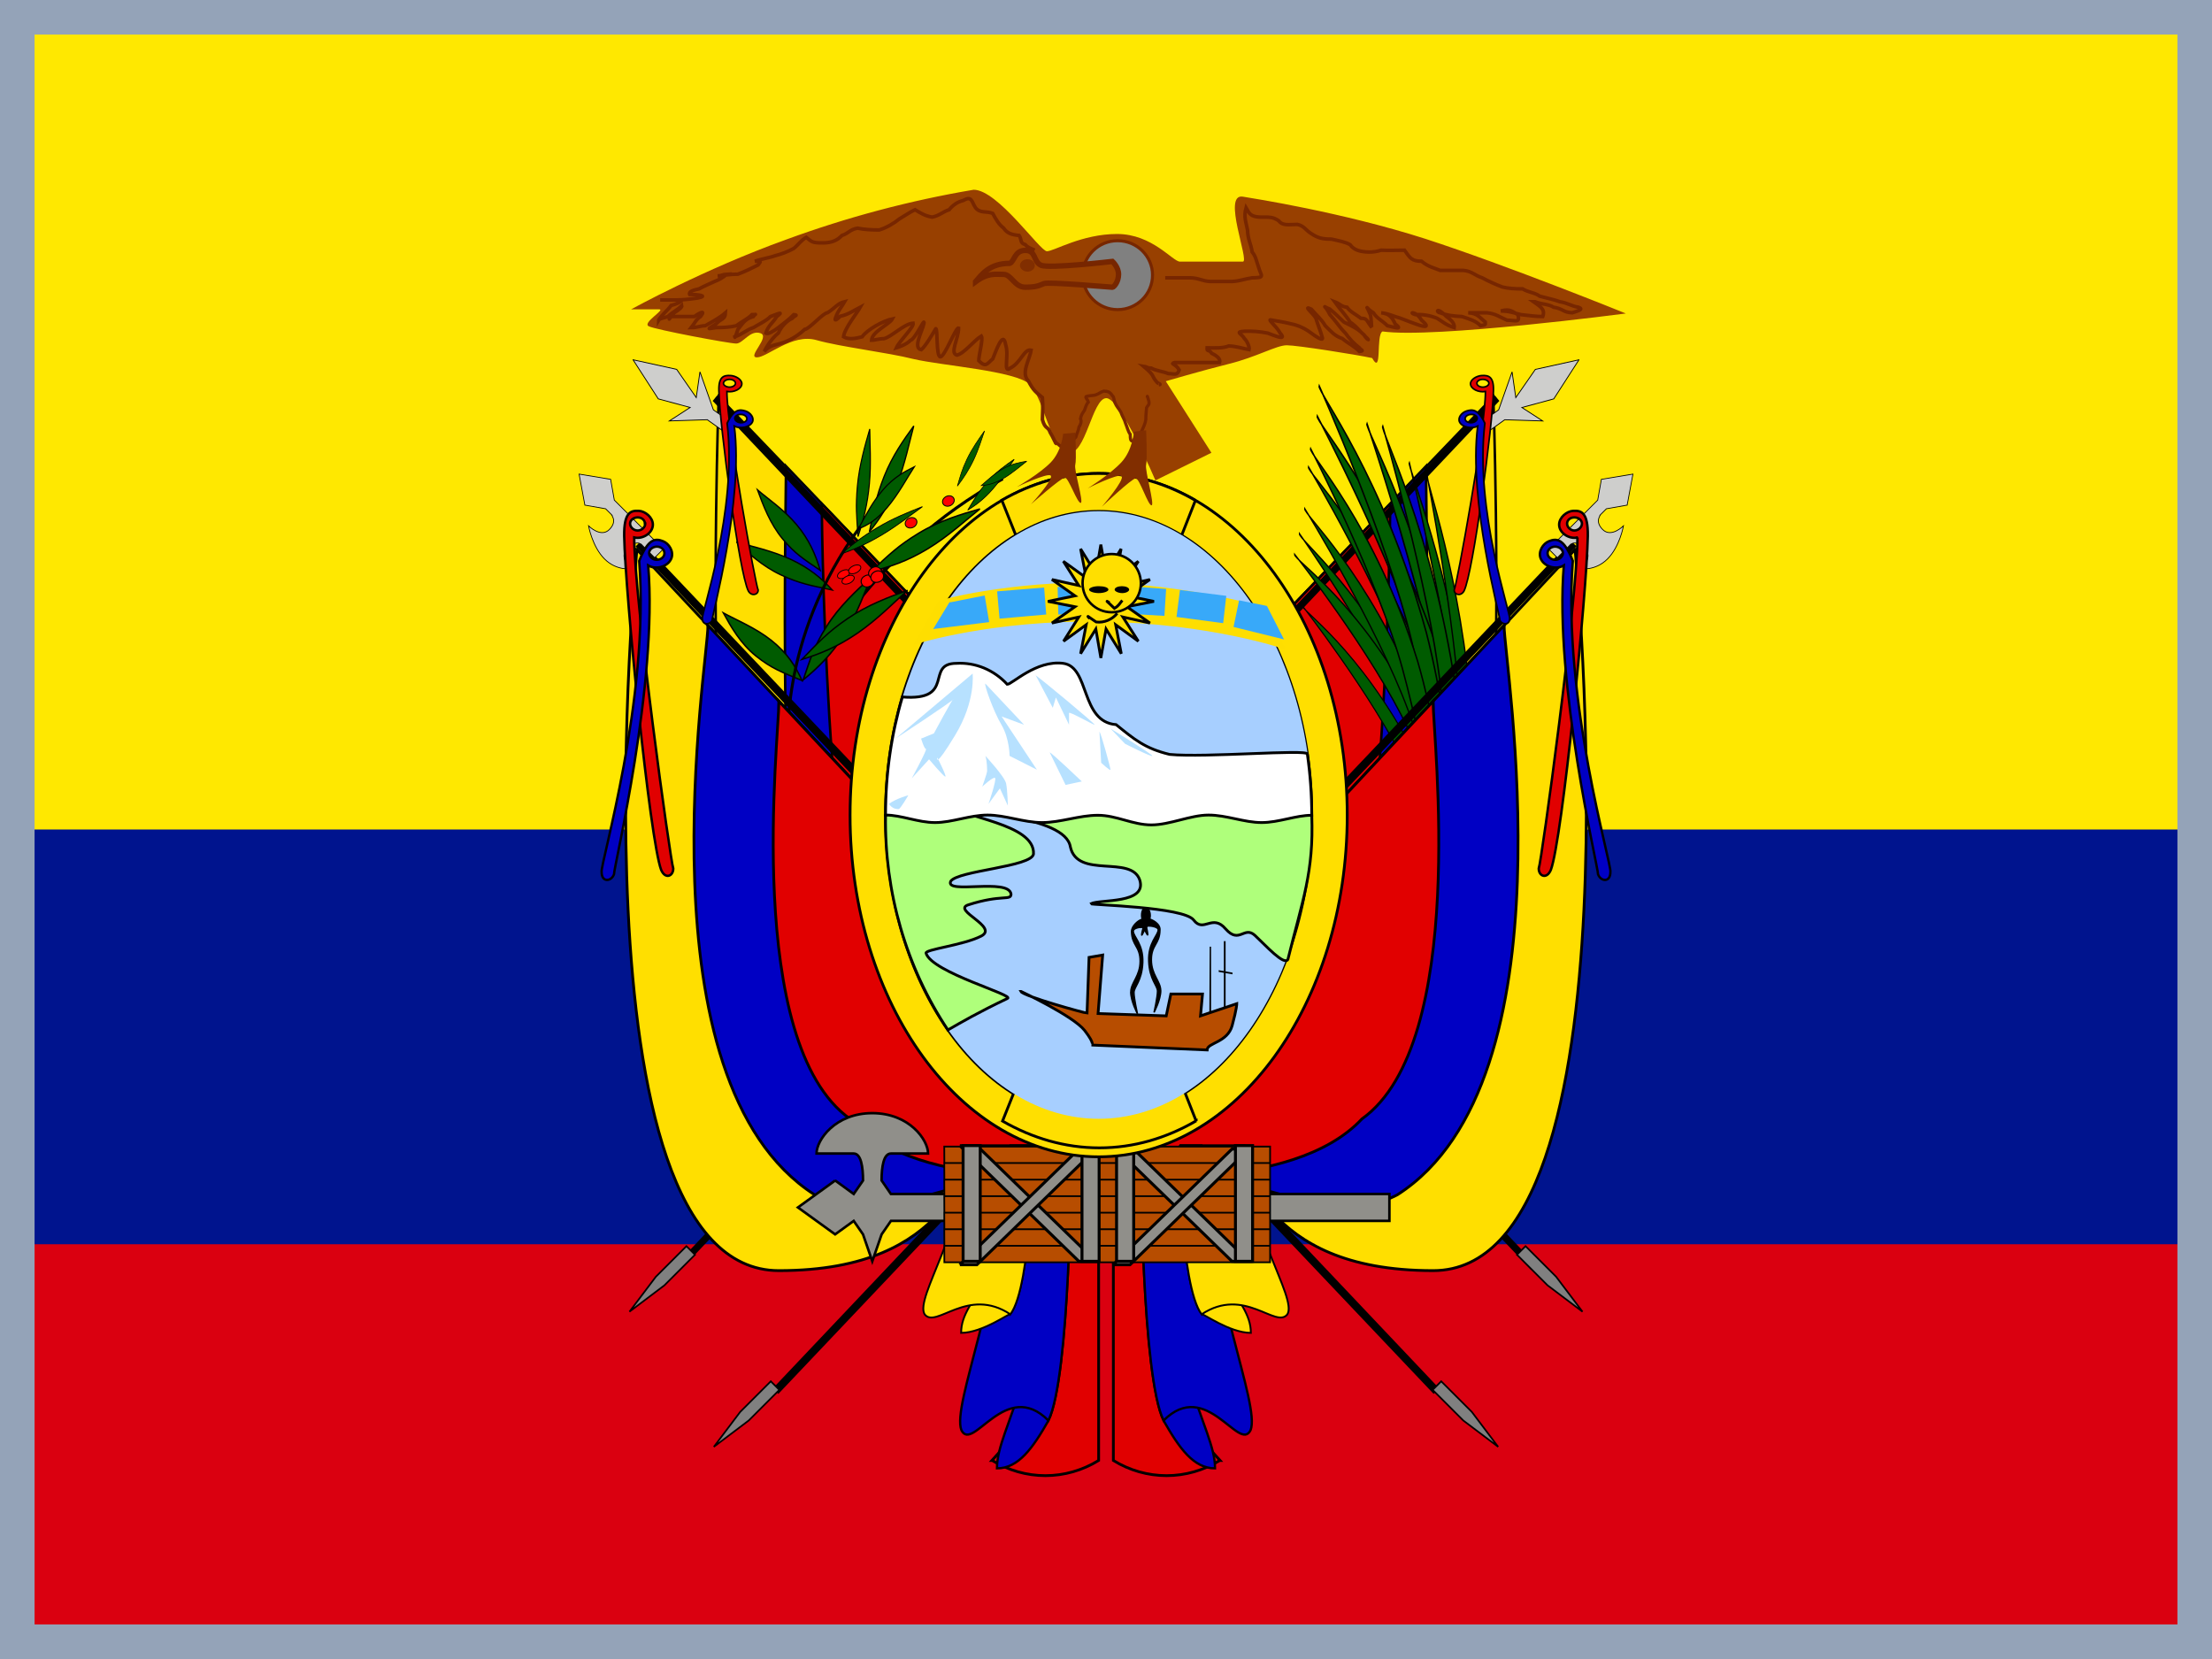
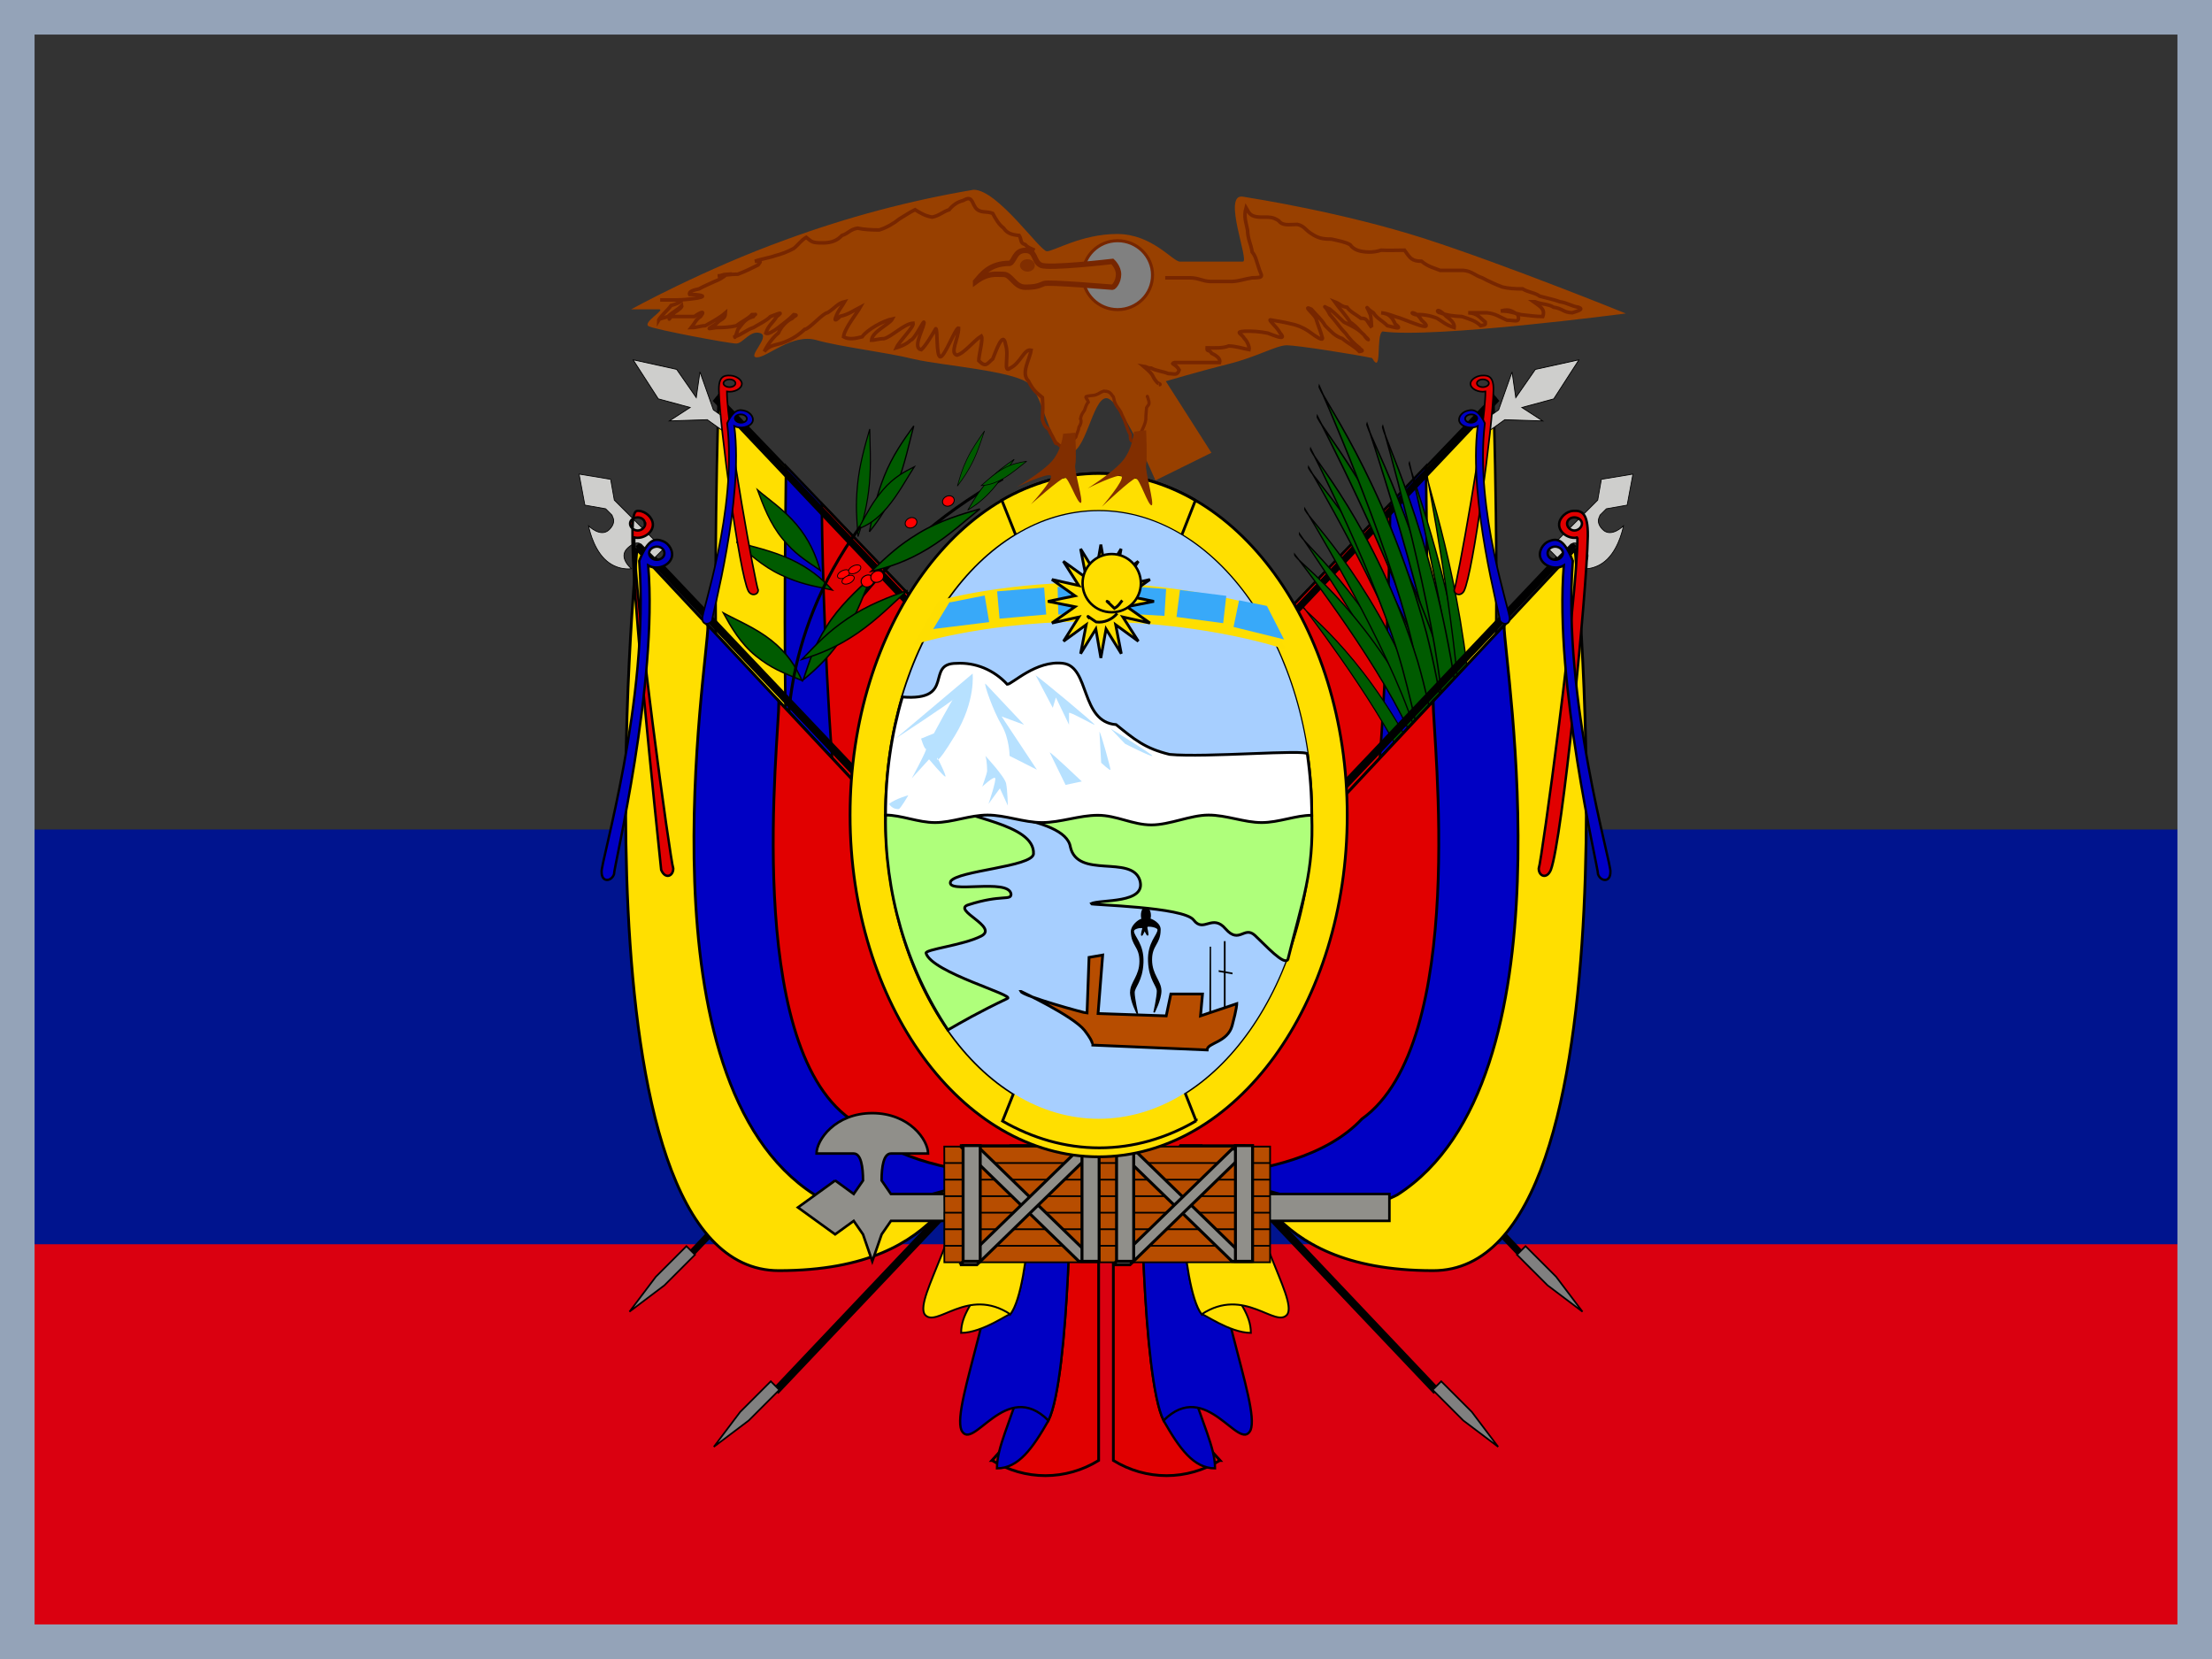
<svg xmlns="http://www.w3.org/2000/svg" width="640" height="480" viewBox="0 0 640 480" fill="none">
  <rect x="0" y="0" width="640" height="480" fill="#333333" stroke="none" />
  <g clip-path="url(#clip0_13082_31486)">
-     <path fill-rule="evenodd" clip-rule="evenodd" d="M0 0H640V480H0V0Z" fill="#FFE800" />
    <path fill-rule="evenodd" clip-rule="evenodd" d="M0 240H640V480H0V240Z" fill="#00148E" />
    <path fill-rule="evenodd" clip-rule="evenodd" d="M0 360H640V480H0V360Z" fill="#DA0010" />
    <path fill-rule="evenodd" clip-rule="evenodd" d="M269.597 290.803L196.997 367.303L195.797 365.703L268.197 289.203L269.397 290.803H269.597ZM319.997 303.303L225.197 403.303L223.597 401.703L318.297 301.703L319.997 303.303Z" fill="black" />
    <path fill-rule="evenodd" clip-rule="evenodd" d="M225.492 402.133L216.632 410.993L206.533 418.614L214.154 408.515L223.014 399.655L225.492 402.133Z" fill="#808080" stroke="black" stroke-width="0.485" />
    <path fill-rule="evenodd" clip-rule="evenodd" d="M201.086 363.031L192.226 371.891L182.127 379.512L189.748 369.413L198.608 360.553L201.086 363.031Z" fill="#808080" stroke="black" stroke-width="0.485" />
    <path fill-rule="evenodd" clip-rule="evenodd" d="M207.94 114.789C207.94 114.789 199.975 330.213 231.835 330.213C263.695 330.213 279.67 307.557 279.67 307.557L279.31 189.157L207.94 114.789Z" fill="#FFDF00" stroke="black" stroke-width="0.716" />
    <path fill-rule="evenodd" clip-rule="evenodd" d="M227.424 134.891C227.424 146.219 223.869 307.563 239.799 307.563C255.729 307.563 279.669 296.235 279.669 296.235L279.309 189.163L227.424 134.891Z" fill="#0000C4" stroke="black" stroke-width="0.716" />
    <path fill-rule="evenodd" clip-rule="evenodd" d="M237.773 145.766C237.773 157.094 239.798 284.902 255.773 284.902H279.668L279.308 189.158L237.773 145.766Z" fill="#E10000" stroke="black" stroke-width="0.716" />
    <path fill-rule="evenodd" clip-rule="evenodd" d="M206.203 115.998L278.603 192.498L279.903 190.898L207.503 114.398L206.203 115.998Z" fill="black" />
    <path fill-rule="evenodd" clip-rule="evenodd" d="M184.293 158.938C184.293 158.938 163.761 367.63 225.357 367.63C276.687 367.63 276.687 334.708 286.953 334.708L276.687 257.828L184.235 158.938H184.293Z" fill="#FFDF00" stroke="black" stroke-width="0.8" />
    <path d="M235.179 193.629C235.619 193.596 251.199 159.88 290.139 138.539" stroke="black" stroke-width="0.866" />
    <path fill-rule="evenodd" clip-rule="evenodd" d="M228.81 161.853C234.24 164.387 237.676 167.303 240.804 170.703C234.59 169.401 231.384 168.875 225.954 166.341C220.524 163.807 216.376 159.931 213.08 156.795C217.122 158.025 223.35 159.305 228.81 161.853Z" fill="#005B00" stroke="black" stroke-width="0.392" />
    <path fill-rule="evenodd" clip-rule="evenodd" d="M242.423 182.502C242.823 183.182 242.479 184.14 241.633 184.61C240.787 185.08 239.773 184.899 239.363 184.202C238.953 183.505 239.317 182.581 240.163 182.111C241.009 181.641 242.023 181.822 242.423 182.502Z" fill="#FF0000" stroke="black" stroke-width="0.269" />
    <path fill-rule="evenodd" clip-rule="evenodd" d="M259.489 140.269C257.136 146.242 254.54 150.178 251.548 153.85C252.893 147.205 253.464 143.794 255.817 137.821C258.17 131.848 261.604 127.054 264.38 123.238C263.182 127.606 261.855 134.263 259.489 140.269Z" fill="#005B00" stroke="black" stroke-width="0.369" />
    <path fill-rule="evenodd" clip-rule="evenodd" d="M251.546 139.959C251.003 145.932 249.813 150.558 248.249 155.25C247.84 149.445 247.535 146.544 248.078 140.571C248.621 134.598 250.287 128.784 251.647 124.128C251.666 128.151 252.092 133.953 251.546 139.959Z" fill="#005B00" stroke="black" stroke-width="0.319" />
    <path fill-rule="evenodd" clip-rule="evenodd" d="M256.734 146.793C253.657 150.413 251.069 151.983 248.349 153.003C251.09 147.983 252.433 145.313 255.51 141.693C258.587 138.073 261.885 136.373 264.533 135.053C262.563 138.108 259.828 143.153 256.734 146.793Z" fill="#005B00" stroke="black" stroke-width="0.346" />
    <path fill-rule="evenodd" clip-rule="evenodd" d="M230.523 151.85C234.143 156.194 235.943 160.378 237.303 165.002C232.563 161.778 230.063 160.274 226.443 155.93C222.823 151.586 220.783 146.146 219.183 141.762C222.123 144.278 226.883 147.482 230.523 151.85Z" fill="#005B00" stroke="black" stroke-width="0.396" />
    <path fill-rule="evenodd" clip-rule="evenodd" d="M223.233 185.33C227.758 188.95 230.146 192.682 232.05 196.898C226.293 194.51 223.27 193.438 218.745 189.818C214.22 186.198 211.466 181.302 209.298 177.35C212.904 179.324 218.683 181.69 223.233 185.33Z" fill="#005B00" stroke="black" stroke-width="0.421" />
    <path fill-rule="evenodd" clip-rule="evenodd" d="M244.423 183.343C240.803 189.135 236.887 193.027 232.399 196.699C234.563 190.347 235.499 187.095 239.119 181.303C242.739 175.511 247.907 170.751 252.083 166.959C250.201 171.157 248.063 177.519 244.423 183.343Z" fill="#005B00" stroke="black" stroke-width="0.432" />
    <path fill-rule="evenodd" clip-rule="evenodd" d="M248.203 183.114C242.411 187.096 237.369 189.168 231.997 190.8C236.949 185.698 239.351 183.016 245.143 179.034C250.935 175.052 257.395 172.672 262.587 170.8C258.964 173.988 254.027 179.11 248.203 183.114Z" fill="#005B00" stroke="black" stroke-width="0.415" />
    <path fill-rule="evenodd" clip-rule="evenodd" d="M287.251 141.488C284.717 144.384 282.446 146.1 279.998 147.596C282.084 144.14 283.086 142.344 285.62 139.448C288.154 136.552 291.077 134.512 293.429 132.896C291.877 135.11 289.799 138.576 287.251 141.488Z" fill="#005B00" stroke="black" stroke-width="0.22" />
    <path fill-rule="evenodd" clip-rule="evenodd" d="M281.761 132.951C280.313 136.028 278.765 138.34 276.997 140.652C277.885 137.575 278.273 136.028 279.721 132.951C281.169 129.874 283.209 126.984 284.857 124.672C284.095 126.78 283.217 129.857 281.761 132.951Z" fill="#005B00" stroke="black" stroke-width="0.183" />
    <path fill-rule="evenodd" clip-rule="evenodd" d="M290.244 138.471C287.71 139.919 285.807 140.363 283.902 140.499C286.437 138.267 287.71 137.063 290.244 135.615C292.778 134.167 295.158 133.759 297.062 133.455C295.327 134.769 292.792 137.015 290.244 138.471Z" fill="#005B00" stroke="black" stroke-width="0.2" />
-     <path fill-rule="evenodd" clip-rule="evenodd" d="M255.276 154.697C250.751 157.412 247.029 158.992 243.153 160.352C247.286 157.077 249.323 155.372 253.848 152.657C258.373 149.942 263.099 148.072 266.891 146.592C263.952 148.682 259.826 151.967 255.276 154.697Z" fill="#005B00" stroke="black" stroke-width="0.252" />
    <path fill-rule="evenodd" clip-rule="evenodd" d="M268.479 158.751C262.506 162.371 257.42 164.079 252.048 165.303C257.293 160.451 259.854 157.883 265.827 154.263C271.8 150.643 278.294 148.739 283.51 147.251C279.717 150.237 274.485 155.111 268.479 158.751Z" fill="#005B00" stroke="black" stroke-width="0.419" />
    <path d="M227.889 217.333C228.274 217.113 224.634 185.353 248.931 152.317" stroke="black" stroke-width="0.853" />
    <path fill-rule="evenodd" clip-rule="evenodd" d="M265.126 150.4C265.526 151.08 265.182 152.038 264.336 152.508C263.49 152.978 262.476 152.797 262.066 152.1C261.656 151.403 262.02 150.479 262.866 150.009C263.712 149.539 264.726 149.72 265.126 150.4Z" fill="#FF0000" stroke="black" stroke-width="0.269" />
    <path fill-rule="evenodd" clip-rule="evenodd" d="M275.923 144.096C276.323 144.776 275.979 145.734 275.133 146.204C274.287 146.674 273.273 146.493 272.863 145.796C272.453 145.099 272.817 144.175 273.663 143.705C274.509 143.235 275.523 143.416 275.923 144.096Z" fill="#FF0000" stroke="black" stroke-width="0.269" />
    <path fill-rule="evenodd" clip-rule="evenodd" d="M245.786 165.272C246.066 165.792 245.544 166.614 244.604 167.084C243.664 167.554 242.673 167.505 242.386 166.972C242.099 166.439 242.635 165.643 243.575 165.173C244.515 164.703 245.506 164.752 245.786 165.272Z" fill="#FF0000" stroke="black" stroke-width="0.242" />
    <path fill-rule="evenodd" clip-rule="evenodd" d="M248.989 163.874C249.269 164.394 248.747 165.216 247.807 165.686C246.867 166.156 245.876 166.107 245.589 165.574C245.302 165.041 245.838 164.245 246.778 163.775C247.718 163.305 248.709 163.354 248.989 163.874Z" fill="#FF0000" stroke="black" stroke-width="0.242" />
    <path fill-rule="evenodd" clip-rule="evenodd" d="M247.091 166.874C247.371 167.394 246.849 168.216 245.909 168.686C244.969 169.156 243.978 169.107 243.691 168.574C243.404 168.041 243.94 167.245 244.88 166.775C245.82 166.305 246.811 166.354 247.091 166.874Z" fill="#FF0000" stroke="black" stroke-width="0.242" />
    <path fill-rule="evenodd" clip-rule="evenodd" d="M252.702 167.3C253.102 168.1 252.702 169.1 251.702 169.6C250.702 170.1 249.702 169.8 249.302 168.9C248.902 168 249.302 167.1 250.302 166.6C251.302 166.1 252.302 166.4 252.602 167.3H252.702Z" fill="#FF0000" stroke="black" stroke-width="0.3" />
-     <path fill-rule="evenodd" clip-rule="evenodd" d="M255.001 164.897C255.301 165.697 255.001 166.697 254.001 167.197C253.001 167.697 252.001 167.397 251.501 166.597C251.001 165.797 251.501 164.697 252.501 164.197C253.501 163.697 254.501 164.097 254.901 164.897H255.001Z" fill="#FF0000" stroke="black" stroke-width="0.3" />
    <path fill-rule="evenodd" clip-rule="evenodd" d="M255.499 166.001C255.899 166.801 255.499 167.901 254.499 168.301C253.499 168.701 252.499 168.501 252.099 167.701C251.699 166.901 252.099 165.901 253.099 165.401C254.099 164.901 255.099 165.201 255.499 166.001Z" fill="#FF0000" stroke="black" stroke-width="0.3" />
    <path fill-rule="evenodd" clip-rule="evenodd" d="M204.832 180.945C204.832 191.919 184.3 312.757 235.688 345.679C256.22 356.653 287.018 334.705 287.018 345.679L276.752 257.825L204.832 180.945Z" fill="#0000C4" stroke="black" stroke-width="0.8" />
    <path fill-rule="evenodd" clip-rule="evenodd" d="M225.358 202.891C225.358 213.865 215.092 301.719 245.948 323.729C266.48 345.677 317.868 339.725 317.868 339.725L276.746 257.823L225.358 202.891Z" fill="#E10000" stroke="black" stroke-width="0.8" />
    <path fill-rule="evenodd" clip-rule="evenodd" d="M183.797 158L278.597 258L280.297 256.4L185.497 156.5L183.897 158.1L183.797 158Z" fill="black" />
    <path fill-rule="evenodd" clip-rule="evenodd" d="M169.215 146.144L175.233 147.206L177.003 148.976C176.761 148.958 178.773 150.746 176.295 153.224C173.817 155.702 170.291 152.148 170.291 152.148C170.291 152.148 171.353 158.166 174.903 161.716C178.453 165.266 182.691 164.548 182.691 164.548C182.691 164.548 178.657 161.242 181.629 158.53C184.605 155.794 185.877 157.822 185.877 157.822L189.417 161.362L191.909 158.87L177.739 144.7L176.677 138.682L167.549 137.17L169.219 146.12L169.215 146.144Z" fill="#CECECC" stroke="black" stroke-width="0.223" />
    <path fill-rule="evenodd" clip-rule="evenodd" d="M183.18 104.118L190.462 115.406L199.68 117.894L193.662 121.788L204.636 121.434L209.606 124.984L211.386 122.136L206.402 118.576L202.518 107.586L201.446 115.036L195.778 106.868L183.176 104.092L183.18 104.118Z" fill="#CECECC" stroke="black" stroke-width="0.24" />
    <path fill-rule="evenodd" clip-rule="evenodd" d="M212.799 110.902C212.799 111.502 211.999 112.012 211.079 112.012C210.159 112.012 209.319 111.502 209.319 110.902C209.319 110.302 210.119 109.762 211.079 109.762C212.039 109.762 212.799 110.272 212.799 110.902ZM210.319 113.272C210.319 124.012 218.679 169.612 219.359 170.722C219.399 172.072 217.439 172.642 216.519 170.992C213.879 165.772 208.199 122.992 207.999 113.002C207.879 108.892 209.479 108.562 211.319 108.652C212.799 108.712 214.639 109.762 214.639 111.022C214.639 112.522 212.319 113.632 210.319 113.272Z" fill="#E10000" stroke="black" stroke-width="0.462" />
    <path fill-rule="evenodd" clip-rule="evenodd" d="M215.998 121.549C215.698 122.149 214.683 122.459 213.809 122.229C212.935 121.999 212.392 121.279 212.692 120.679C212.992 120.079 214.022 119.739 214.934 119.979C215.846 120.219 216.313 120.919 215.998 121.549ZM212.457 123.299C215.217 144.869 205.958 178.179 206.034 179.489C205.412 180.819 203.25 180.929 203.216 179.019C202.761 177.779 213.42 147.689 210.388 122.449C212.329 118.309 214.014 118.379 215.717 118.929C217.093 119.359 218.316 120.869 217.686 122.129C216.936 123.629 214.177 124.159 212.457 123.299Z" fill="#0000C4" stroke="black" stroke-width="0.484" />
-     <path fill-rule="evenodd" clip-rule="evenodd" d="M186.697 151.499C186.697 152.499 185.697 153.499 184.497 153.499C183.297 153.499 182.297 152.499 182.297 151.499C182.297 150.499 183.297 149.699 184.497 149.699C185.697 149.699 186.597 150.499 186.597 151.499H186.697ZM183.497 155.499C183.497 173.399 193.997 249.399 194.797 251.299C194.797 253.499 192.497 254.499 191.297 251.699C187.997 242.999 180.897 171.699 180.597 155.099C180.497 148.199 182.497 147.699 184.797 147.799C186.697 147.899 188.897 149.699 188.897 151.799C188.897 154.199 185.997 156.099 183.497 155.499Z" fill="#E10000" stroke="black" stroke-width="0.7" />
+     <path fill-rule="evenodd" clip-rule="evenodd" d="M186.697 151.499C186.697 152.499 185.697 153.499 184.497 153.499C183.297 153.499 182.297 152.499 182.297 151.499C182.297 150.499 183.297 149.699 184.497 149.699C185.697 149.699 186.597 150.499 186.597 151.499H186.697ZM183.497 155.499C183.497 173.399 193.997 249.399 194.797 251.299C194.797 253.499 192.497 254.499 191.297 251.699C180.497 148.199 182.497 147.699 184.797 147.799C186.697 147.899 188.897 149.699 188.897 151.799C188.897 154.199 185.997 156.099 183.497 155.499Z" fill="#E10000" stroke="black" stroke-width="0.7" />
    <path fill-rule="evenodd" clip-rule="evenodd" d="M192.103 160.734C191.703 161.694 190.403 162.21 189.299 161.865C188.195 161.52 187.527 160.389 187.927 159.429C188.327 158.469 189.647 157.905 190.799 158.265C191.951 158.625 192.523 159.726 192.103 160.734ZM187.547 163.596C190.387 197.793 177.583 250.917 177.639 252.996C176.807 255.123 174.055 255.348 174.071 252.315C173.531 250.356 188.015 202.314 184.943 162.294C187.539 155.673 189.679 155.745 191.827 156.579C193.563 157.23 195.071 159.6 194.231 161.616C193.231 164.016 189.707 164.922 187.547 163.596Z" fill="#0000C4" stroke="black" stroke-width="0.682" />
    <path fill-rule="evenodd" clip-rule="evenodd" d="M370.4 290.803L442.9 367.303L444.2 365.703L371.7 289.203L370.4 290.803ZM320 303.303L414.8 403.303L416.4 401.703L321.7 301.703L320 303.303Z" fill="black" />
    <path fill-rule="evenodd" clip-rule="evenodd" d="M414.508 402.133L423.368 410.993L433.467 418.614L425.846 408.515L416.986 399.655L414.508 402.133Z" fill="#808080" stroke="black" stroke-width="0.485" />
    <path fill-rule="evenodd" clip-rule="evenodd" d="M438.906 363.031L447.766 371.891L457.865 379.512L450.244 369.413L441.384 360.553L438.906 363.031Z" fill="#808080" stroke="black" stroke-width="0.485" />
    <path fill-rule="evenodd" clip-rule="evenodd" d="M432.06 114.789C432.06 114.789 440.025 330.213 408.165 330.213C376.305 330.213 360.33 307.557 360.33 307.557L360.69 189.157L432.06 114.789Z" fill="#FFDF00" stroke="black" stroke-width="0.716" />
    <path fill-rule="evenodd" clip-rule="evenodd" d="M412.576 134.891C412.576 146.219 416.131 307.563 400.201 307.563C384.271 307.563 360.331 296.235 360.331 296.235L360.691 189.163L412.576 134.891Z" fill="#0000C4" stroke="black" stroke-width="0.716" />
    <path fill-rule="evenodd" clip-rule="evenodd" d="M402.227 145.766C402.227 157.094 400.202 284.902 384.227 284.902H360.332L360.692 189.158L402.227 145.766Z" fill="#E10000" stroke="black" stroke-width="0.716" />
    <path fill-rule="evenodd" clip-rule="evenodd" d="M433.802 115.998L361.402 192.498L360.102 190.898L432.502 114.398L433.802 115.998Z" fill="black" />
    <path fill-rule="evenodd" clip-rule="evenodd" d="M376.656 175.075C376.656 175.075 396.952 201.115 406.744 221.24C416.528 241.407 427.952 272.137 427.952 272.137C427.952 272.137 421.424 241.883 409.104 217.628C392.96 187.115 376.648 176.811 376.656 175.075Z" fill="#005B00" stroke="black" stroke-width="0.334" />
    <path fill-rule="evenodd" clip-rule="evenodd" d="M375.955 154.388C375.955 154.388 398.604 186.593 408.942 210.478C419.267 234.408 430.763 270.278 430.763 270.278C430.763 270.278 425.183 235.768 412.093 206.893C394.841 170.458 375.81 156.303 375.955 154.388Z" fill="#005B00" stroke="black" stroke-width="0.386" />
    <path fill-rule="evenodd" clip-rule="evenodd" d="M395.503 122.546C395.503 122.546 411.527 170.236 416.41 199.726C421.267 229.242 424.233 269.862 424.233 269.862C424.233 269.862 427.319 235.77 420.774 199.58C411.719 153.246 394.839 124.024 395.503 122.546Z" fill="#005B00" stroke="black" stroke-width="0.438" />
    <path fill-rule="evenodd" clip-rule="evenodd" d="M381.114 120.361C381.114 120.361 403.303 162.714 411.946 191.495C420.566 220.317 428.672 261.899 428.672 261.899C428.672 261.899 427.502 224.125 416.337 189.09C401.36 144.583 380.629 122.272 381.114 120.361Z" fill="#005B00" stroke="black" stroke-width="0.444" />
    <path fill-rule="evenodd" clip-rule="evenodd" d="M407.759 133.844C407.759 133.844 418.801 179.444 421.575 206.649C424.327 233.872 425.115 270.602 425.115 270.602C425.115 270.602 428.951 240.876 425.101 207.381C419.627 164.364 407.165 135.028 407.759 133.844Z" fill="#005B00" stroke="black" stroke-width="0.394" />
    <path fill-rule="evenodd" clip-rule="evenodd" d="M378.582 135.094C378.582 135.094 400.048 171.374 408.735 196.734C417.402 222.134 425.936 259.254 425.936 259.254C425.936 259.254 423.862 224.854 412.697 194.054C397.786 155.014 378.188 136.894 378.582 135.094Z" fill="#005B00" stroke="black" stroke-width="0.405" />
    <path fill-rule="evenodd" clip-rule="evenodd" d="M374.557 160.364C374.557 160.364 397.206 189.125 407.544 211.152C417.869 233.224 429.365 266.738 429.365 266.738C429.365 266.738 423.785 233.904 410.695 207.339C393.443 173.898 374.412 162.235 374.557 160.364Z" fill="#005B00" stroke="black" stroke-width="0.382" />
    <path fill-rule="evenodd" clip-rule="evenodd" d="M377.494 147.155C377.494 147.155 398.329 180.99 407.399 205.465C416.454 229.983 426.094 266.353 426.094 266.353C426.094 266.353 422.234 231.887 410.684 202.242C395.384 164.765 377.259 149.024 377.494 147.155Z" fill="#005B00" stroke="black" stroke-width="0.381" />
    <path fill-rule="evenodd" clip-rule="evenodd" d="M400.058 123.265C400.058 123.265 413.453 169.956 416.773 198.473C420.066 227.013 420.926 266.027 420.926 266.027C420.926 266.027 425.71 233.677 421.09 198.642C414.508 153.739 399.327 124.63 400.058 123.265Z" fill="#005B00" stroke="black" stroke-width="0.426" />
    <path fill-rule="evenodd" clip-rule="evenodd" d="M381.676 111.627C381.676 111.627 401.236 155.61 408.316 184.981C415.372 214.391 421.372 256.473 421.372 256.473C421.372 256.473 421.9 218.743 412.66 182.938C400.156 137.389 381.124 113.492 381.676 111.627Z" fill="#005B00" stroke="black" stroke-width="0.438" />
    <path fill-rule="evenodd" clip-rule="evenodd" d="M412.821 137.18C412.821 137.18 421.234 180.966 422.445 206.903C423.633 232.856 422.315 267.73 422.315 267.73C422.315 267.73 427.849 239.724 425.924 207.769C422.923 166.704 412.16 138.274 412.821 137.18Z" fill="#005B00" stroke="black" stroke-width="0.379" />
    <path fill-rule="evenodd" clip-rule="evenodd" d="M379.176 129.759C379.176 129.759 398.736 167.669 405.816 193.619C412.872 219.607 418.872 257.227 418.872 257.227C418.872 257.227 419.4 222.871 410.16 191.301C397.656 151.219 378.624 131.513 379.176 129.759Z" fill="#005B00" stroke="black" stroke-width="0.414" />
    <path fill-rule="evenodd" clip-rule="evenodd" d="M455.707 158.938C455.707 158.938 476.239 367.63 414.643 367.63C363.313 367.63 363.313 334.708 353.047 334.708L363.313 257.828L455.765 158.938H455.707Z" fill="#FFDF00" stroke="black" stroke-width="0.8" />
    <path fill-rule="evenodd" clip-rule="evenodd" d="M435.176 180.945C435.176 191.919 455.708 312.757 404.32 345.679C383.788 356.653 352.99 334.705 352.99 345.679L363.256 257.825L435.176 180.945Z" fill="#0000C4" stroke="black" stroke-width="0.8" />
    <path fill-rule="evenodd" clip-rule="evenodd" d="M414.642 202.898C414.642 213.872 424.908 301.726 394.052 323.736C373.52 345.684 322.132 339.732 322.132 339.732L363.254 257.83L414.642 202.898Z" fill="#E10000" stroke="black" stroke-width="0.8" />
    <path fill-rule="evenodd" clip-rule="evenodd" d="M456.203 158L361.403 258L359.703 256.4L454.503 156.5L456.203 158.1V158Z" fill="black" />
    <path fill-rule="evenodd" clip-rule="evenodd" d="M470.793 146.144L464.775 147.206L463.005 148.976C463.247 148.958 461.235 150.746 463.713 153.224C466.191 155.702 469.717 152.148 469.717 152.148C469.717 152.148 468.655 158.166 465.105 161.716C461.555 165.266 457.317 164.548 457.317 164.548C457.317 164.548 461.351 161.242 458.379 158.53C455.403 155.794 454.131 157.822 454.131 157.822L450.591 161.362L448.099 158.87L462.269 144.7L463.331 138.682L472.459 137.17L470.789 146.12L470.793 146.144Z" fill="#CECECC" stroke="black" stroke-width="0.223" />
    <path fill-rule="evenodd" clip-rule="evenodd" d="M456.828 104.126L449.546 115.414L440.328 117.902L446.346 121.796L435.372 121.442L430.402 124.992L428.622 122.144L433.606 118.584L437.49 107.594L438.562 115.044L444.23 106.876L456.832 104.1L456.828 104.126Z" fill="#CECECC" stroke="black" stroke-width="0.24" />
    <path fill-rule="evenodd" clip-rule="evenodd" d="M427.303 110.902C427.303 111.502 428.103 112.012 429.023 112.012C429.943 112.012 430.783 111.502 430.783 110.902C430.783 110.302 429.983 109.762 429.023 109.762C428.063 109.762 427.303 110.272 427.303 110.902ZM429.783 113.272C429.783 124.012 421.423 169.612 420.743 170.722C420.703 172.072 422.663 172.642 423.583 170.992C426.223 165.772 431.903 122.992 432.103 113.002C432.223 108.892 430.623 108.562 428.783 108.652C427.303 108.712 425.463 109.762 425.463 111.022C425.463 112.522 427.783 113.632 429.783 113.272Z" fill="#E10000" stroke="black" stroke-width="0.462" />
    <path fill-rule="evenodd" clip-rule="evenodd" d="M424.002 121.549C424.302 122.149 425.317 122.459 426.191 122.229C427.065 121.999 427.608 121.279 427.308 120.679C427.008 120.079 425.978 119.739 425.066 119.979C424.154 120.219 423.687 120.919 424.002 121.549ZM427.543 123.299C424.783 144.869 434.042 178.179 433.966 179.489C434.588 180.819 436.75 180.929 436.784 179.019C437.239 177.779 426.58 147.689 429.612 122.449C427.671 118.309 425.986 118.379 424.283 118.929C422.907 119.359 421.684 120.869 422.314 122.129C423.064 123.629 425.823 124.159 427.543 123.299Z" fill="#0000C4" stroke="black" stroke-width="0.484" />
    <path fill-rule="evenodd" clip-rule="evenodd" d="M453.403 151.499C453.403 152.499 454.403 153.499 455.503 153.499C456.703 153.499 457.703 152.499 457.703 151.499C457.703 150.499 456.703 149.699 455.503 149.699C454.303 149.699 453.403 150.499 453.403 151.499ZM456.403 155.499C456.403 173.399 446.003 249.399 445.203 251.299C445.203 253.499 447.503 254.499 448.703 251.699C452.003 242.999 459.103 171.699 459.403 155.099C459.503 148.199 457.503 147.699 455.203 147.799C453.303 147.899 451.103 149.699 451.103 151.799C451.103 154.199 454.003 156.099 456.503 155.499H456.403Z" fill="#E10000" stroke="black" stroke-width="0.7" />
    <path fill-rule="evenodd" clip-rule="evenodd" d="M447.904 160.734C448.304 161.694 449.604 162.21 450.708 161.865C451.812 161.52 452.48 160.389 452.08 159.429C451.68 158.469 450.36 157.905 449.208 158.265C448.056 158.625 447.484 159.726 447.904 160.734ZM452.46 163.596C449.62 197.793 462.424 250.917 462.368 252.996C463.2 255.123 465.952 255.348 465.936 252.315C466.476 250.356 451.992 202.314 455.064 162.294C452.468 155.673 450.328 155.745 448.18 156.579C446.444 157.23 444.936 159.6 445.776 161.616C446.776 164.016 450.3 164.922 452.46 163.596Z" fill="#0000C4" stroke="black" stroke-width="0.682" />
    <path fill-rule="evenodd" clip-rule="evenodd" d="M287.074 422.557C291.759 425.435 297.069 426.949 302.473 426.949C307.876 426.949 313.186 425.435 317.872 422.557V334.703H297.34C307.606 367.625 307.606 400.609 287.016 422.557H287.074Z" fill="#E10000" stroke="black" stroke-width="0.8" />
    <path fill-rule="evenodd" clip-rule="evenodd" d="M303.328 336.644C303.328 398.594 288.453 412.384 288.453 424.844C294.648 424.844 298.778 419.034 303.328 411.054C309.523 398.594 310.118 335.664 309.523 336.644H303.328Z" fill="#0000C4" stroke="black" stroke-width="0.66" />
    <path fill-rule="evenodd" clip-rule="evenodd" d="M290.937 336.65C290.622 372.84 275.257 406.37 278.162 413.79C281.452 420.44 290.937 398.6 303.327 410.99C309.522 398.6 310.117 335.67 309.522 336.58H290.937V336.65Z" fill="#0000C4" stroke="black" stroke-width="0.66" />
    <path fill-rule="evenodd" clip-rule="evenodd" d="M292.331 331.367C292.331 372.077 278.086 374.791 278.086 385.647C284.281 385.647 292.296 379.713 292.331 380.265C298.526 372.077 299.121 330.723 298.526 331.367H292.331Z" fill="#FFDF00" stroke="black" stroke-width="0.535" />
    <path fill-rule="evenodd" clip-rule="evenodd" d="M279.938 331.367C279.623 355.149 264.608 375.389 267.513 380.265C270.838 384.589 279.938 372.077 292.328 380.265C298.523 372.077 299.118 330.723 298.523 331.367H279.938Z" fill="#FFDF00" stroke="black" stroke-width="0.535" />
    <path fill-rule="evenodd" clip-rule="evenodd" d="M352.926 422.557C348.241 425.435 342.931 426.949 337.527 426.949C332.124 426.949 326.814 425.435 322.128 422.557V334.703H342.66C332.394 367.625 332.394 400.609 352.984 422.557H352.926Z" fill="#E10000" stroke="black" stroke-width="0.8" />
    <path fill-rule="evenodd" clip-rule="evenodd" d="M336.672 336.644C336.672 398.594 351.547 412.384 351.547 424.844C345.352 424.844 341.222 419.034 336.672 411.054C330.477 398.594 329.882 335.664 330.477 336.644H336.672Z" fill="#0000C4" stroke="black" stroke-width="0.66" />
    <path fill-rule="evenodd" clip-rule="evenodd" d="M349.055 336.65C349.37 372.84 364.735 406.37 361.83 413.79C358.54 420.44 349.055 398.6 336.665 410.99C330.47 398.6 329.875 335.67 330.47 336.58H349.055V336.65Z" fill="#0000C4" stroke="black" stroke-width="0.66" />
    <path fill-rule="evenodd" clip-rule="evenodd" d="M347.669 331.367C347.669 372.077 361.914 374.791 361.914 385.647C355.719 385.647 347.704 379.713 347.669 380.265C341.474 372.077 340.879 330.723 341.474 331.367H347.669Z" fill="#FFDF00" stroke="black" stroke-width="0.535" />
    <path fill-rule="evenodd" clip-rule="evenodd" d="M360.062 331.367C360.377 355.149 375.392 375.389 372.487 380.265C369.162 384.589 360.062 372.077 347.672 380.265C341.477 372.077 340.882 330.723 341.477 331.367H360.062Z" fill="#FFDF00" stroke="black" stroke-width="0.535" />
    <path fill-rule="evenodd" clip-rule="evenodd" d="M241.631 341.562L230.867 349.35L241.631 357.138L247.007 353.244L249.695 357.138L252.383 364.926L255.083 357.138L257.771 353.244H401.999V345.456H257.759L255.071 341.54C255.071 337.646 255.635 333.752 257.771 333.752H268.523C268.523 329.858 263.147 322.07 252.383 322.07C241.631 322.07 236.243 329.858 236.243 333.752H247.007C249.131 333.752 249.695 337.646 249.695 341.562L247.007 345.456L241.619 341.54L241.631 341.562Z" fill="#908F8A" stroke="black" stroke-width="0.731" />
    <path fill-rule="evenodd" clip-rule="evenodd" d="M273.203 360.443H367.479V365.222H273.231L273.203 360.443ZM273.203 355.637H367.479V360.443H273.231L273.203 355.637ZM273.203 350.858H367.479V355.664H273.231L273.203 350.858ZM273.203 346.079H367.479V350.858H273.231L273.203 346.079ZM273.203 341.3H367.479V346.079H273.231L273.203 341.3ZM273.203 336.494H367.479V341.3H273.231L273.203 336.494ZM273.203 331.742H367.479V336.494H273.231L273.203 331.742Z" fill="#B74D00" />
    <path d="M367.479 360.443H273.203L273.231 365.222H367.479V360.443ZM367.479 360.443V355.637H273.203L273.231 360.443H367.479ZM367.479 350.858H273.203L273.231 355.664H367.479V350.858ZM367.479 350.858V346.079M367.479 350.858H273.231L273.203 346.079H367.479M367.479 346.079V341.3M367.479 346.079H273.231L273.203 341.3H367.479M367.479 341.3V336.494M367.479 341.3H273.231L273.203 336.494H367.479M367.479 336.494V331.742H273.203L273.231 336.494H367.479Z" stroke="black" stroke-width="0.495" />
    <path fill-rule="evenodd" clip-rule="evenodd" d="M277.695 331.453L312.145 364.933H317.07L282.645 331.48H277.72L277.695 331.453Z" fill="#908F8A" stroke="black" stroke-width="0.857" />
    <path fill-rule="evenodd" clip-rule="evenodd" d="M277.695 365.945L312.145 332.465H317.07L282.645 365.918H277.72L277.695 365.945Z" fill="#908F8A" stroke="black" stroke-width="0.857" />
    <path fill-rule="evenodd" clip-rule="evenodd" d="M278.656 331.453V364.933H283.612V331.453H278.656Z" fill="#908F8A" stroke="black" stroke-width="0.852" />
    <path fill-rule="evenodd" clip-rule="evenodd" d="M322 331.453L356.45 364.933H361.375L326.95 331.48H322.025L322 331.453Z" fill="#908F8A" stroke="black" stroke-width="0.857" />
    <path fill-rule="evenodd" clip-rule="evenodd" d="M322 365.945L356.45 332.465H361.375L326.95 365.918H322.025L322 365.945Z" fill="#908F8A" stroke="black" stroke-width="0.857" />
    <path fill-rule="evenodd" clip-rule="evenodd" d="M357.453 331.453V364.933H362.409V331.453H357.453Z" fill="#908F8A" stroke="black" stroke-width="0.852" />
    <path fill-rule="evenodd" clip-rule="evenodd" d="M323.055 331.453V364.933H328.011V331.453H323.055Z" fill="#908F8A" stroke="black" stroke-width="0.852" />
    <path fill-rule="evenodd" clip-rule="evenodd" d="M313.055 331.453V364.933H318.011V331.453H313.055Z" fill="#908F8A" stroke="black" stroke-width="0.852" />
    <path fill-rule="evenodd" clip-rule="evenodd" d="M389.793 235.874C389.793 290.434 357.545 334.702 317.873 334.702C278.201 334.702 245.953 290.434 245.953 235.874C245.953 181.314 278.143 136.984 317.873 136.984C357.603 136.984 389.793 181.252 389.793 235.812V235.874ZM379.527 235.874C379.527 284.358 351.919 323.728 317.873 323.728C283.827 323.728 256.219 284.358 256.219 235.874C256.219 187.328 283.827 147.958 317.873 147.958C351.919 147.958 379.527 187.328 379.527 235.874Z" fill="#FFDF00" stroke="black" stroke-width="0.8" />
    <path fill-rule="evenodd" clip-rule="evenodd" d="M345.887 144.796C337.245 139.774 327.791 136.984 317.873 136.984C307.955 136.984 298.501 139.774 289.859 144.734L293.919 154.902C301.227 150.438 309.347 147.958 317.873 147.958C326.399 147.958 334.461 150.438 341.885 154.902L345.887 144.734V144.796Z" fill="#FFDF00" stroke="black" stroke-width="0.8" />
    <path fill-rule="evenodd" clip-rule="evenodd" d="M346.09 324.297C337.448 329.319 327.994 332.109 318.076 332.109C308.158 332.109 298.704 329.319 290.062 324.359L294.122 314.191C301.43 318.655 309.55 321.135 318.076 321.135C326.602 321.135 334.665 318.655 342.089 314.191L346.09 324.359V324.297Z" fill="#FFDF00" stroke="black" stroke-width="0.8" />
    <path fill-rule="evenodd" clip-rule="evenodd" d="M379.597 235.898C379.597 284.398 351.897 323.698 317.897 323.698C283.897 323.698 256.297 284.398 256.297 235.898C256.297 187.398 283.897 147.898 317.897 147.898C351.897 147.898 379.597 187.298 379.597 235.898Z" fill="#A7CFFF" />
    <path fill-rule="evenodd" clip-rule="evenodd" d="M379.525 235.876C380.163 252.368 376.857 260.428 372.623 277.602C371.521 279.462 366.243 273.572 363.111 270.658C359.979 267.744 358.587 273.262 354.643 268.798C350.757 264.21 348.263 270.038 345.363 266.194C342.463 262.35 315.609 261.854 315.609 261.482C318.277 260.118 331.965 261.606 329.761 254.6C327.267 247.284 311.781 254.352 309.693 245.052C308.243 235.752 278.605 235.38 276.459 233.148C277.329 236.62 299.543 238.108 299.021 247.098C298.499 250.818 277.155 251.872 275.067 254.972C273.327 258.878 291.887 253.918 292.525 258.692C292.525 260.676 289.799 258.692 280.171 261.792C275.299 263.342 289.103 268.178 283.883 270.844C278.663 273.51 267.469 274.688 267.933 275.804C269.673 281.384 293.859 287.956 291.481 288.886C282.897 292.978 278.373 295.644 274.255 298C262.189 279.884 255.867 258.112 256.217 235.876C274.603 228.808 270.717 227.32 304.705 227.32C338.693 227.32 349.945 228.746 379.525 235.876Z" fill="#AFFF7B" stroke="black" stroke-width="0.8" />
    <path fill-rule="evenodd" clip-rule="evenodd" d="M379.527 235.882C374.887 235.882 370.015 237.99 365.027 237.99C359.981 237.99 354.877 235.82 349.657 235.82C344.437 235.82 338.463 238.672 333.127 238.672C327.733 238.672 323.035 235.882 317.641 235.882C312.247 235.882 306.853 237.99 301.517 237.99C296.181 237.99 290.903 235.82 285.741 235.82C280.579 235.82 275.475 237.99 270.545 237.99C265.615 237.99 260.801 235.82 256.219 235.82C256.219 223.73 257.959 212.198 261.091 201.658C276.751 202.898 267.471 191.924 276.751 191.924C279.46 191.767 282.169 192.227 284.699 193.275C287.229 194.322 289.521 195.933 291.425 198C292.817 198 299.777 190.932 307.607 191.924C315.379 192.916 312.537 208.85 322.919 209.656C328.139 213.872 331.213 216.538 338.405 218.274C348.671 219.266 378.077 216.724 378.251 218.15C379.097 224.017 379.524 229.945 379.527 235.882Z" fill="white" stroke="black" stroke-width="0.8" />
    <path fill-rule="evenodd" clip-rule="evenodd" d="M327.176 287.023C327.176 284.287 329.876 282.463 329.876 278.095C329.876 273.727 327.476 273.631 327.396 269.551C327.356 267.871 329.456 266.191 330.376 265.999C331.296 265.807 332.076 269.551 332.076 270.367C332.076 271.183 331.136 268.351 330.356 268.303C329.576 268.255 327.896 268.591 327.896 269.407C327.896 271.039 330.856 273.055 330.636 278.527C330.416 283.903 328.096 285.535 328.096 287.167C328.096 288.799 329.096 293.311 329.096 293.311C329.096 293.311 327.156 289.711 327.156 286.975L327.176 287.023Z" fill="black" stroke="black" stroke-width="0.413" />
    <path fill-rule="evenodd" clip-rule="evenodd" d="M335.824 286.624C335.824 283.888 333.124 282.064 333.124 277.696C333.124 273.328 335.524 273.232 335.604 269.152C335.804 267.232 333.244 265.984 332.324 265.84C331.404 265.696 330.324 269.68 330.324 270.448C330.324 271.216 331.404 267.952 332.184 267.904C332.964 267.856 335.104 268.192 335.104 269.008C335.104 270.64 332.144 272.656 332.364 278.128C332.584 283.504 334.904 285.136 334.904 286.768C334.904 288.4 333.904 292.912 333.904 292.912C333.904 292.912 335.844 289.312 335.844 286.576L335.824 286.624Z" fill="black" stroke="black" stroke-width="0.413" />
    <path fill-rule="evenodd" clip-rule="evenodd" d="M333.002 264.898C333.002 266.198 332.302 267.298 331.502 267.298C330.702 267.298 330.102 266.198 330.102 264.798C330.102 263.398 330.702 262.398 331.502 262.398C332.302 262.398 333.002 263.498 333.002 264.898ZM350.002 273.898H350.402V293.398H349.902L350.002 273.898ZM354.102 272.298H354.602V291.998H354.102V272.298Z" fill="black" />
    <path fill-rule="evenodd" clip-rule="evenodd" d="M352.602 281.203V280.703L356.602 281.403V281.903L352.602 281.203Z" fill="black" />
    <path fill-rule="evenodd" clip-rule="evenodd" d="M295.433 286.86C295.433 286.86 310.513 293.928 313.819 298.144C317.067 302.36 315.791 302.36 315.791 302.36L349.257 303.786C349.257 301.678 355.173 301.678 356.507 296.718C357.841 291.82 357.841 290.394 357.841 290.394L347.343 293.928L347.923 287.604H338.759L337.425 293.928L317.705 293.246L319.039 276.32L315.095 277.002L314.515 293.122C313.819 293.122 296.071 288.224 295.375 286.86H295.433Z" fill="#B74D00" stroke="black" stroke-width="0.8" />
    <path fill-rule="evenodd" clip-rule="evenodd" d="M265.094 185.903C265.094 185.903 286.96 178.959 318.512 179.455C350.064 179.951 371.93 187.391 371.466 187.391C371.002 187.391 365.434 175.983 365.434 175.983C365.434 175.983 343.162 169.473 318.048 168.977C292.992 168.481 271.126 173.937 271.648 174.433L265.094 185.903Z" fill="#FEDE00" stroke="#FEDE00" stroke-width="0.8" />
    <path fill-rule="evenodd" clip-rule="evenodd" d="M306 169.798L319.6 169.598L319.8 177.498L306.2 177.798L306 169.798ZM274.8 174.098L270 181.998L286.2 179.998L284.9 172.298L274.8 174.298V174.098ZM288.5 171.098L302.1 169.998L302.7 177.798L289.2 178.998L288.5 171.098ZM337.4 170.398L323.9 169.398L323.4 177.398L336.9 178.198L337.4 170.398ZM366.6 175.398L371.5 184.998L356.9 181.398L358.5 173.698L366.5 175.298L366.6 175.398ZM354.8 172.398L341.4 170.698L340.4 178.498L353.9 180.298L354.8 172.398Z" fill="#38A9F9" />
    <path fill-rule="evenodd" clip-rule="evenodd" d="M318.507 190.368L317.057 181.998L312.649 189.128L314.273 180.758L307.719 185.532L312.127 178.526L304.355 180.262L311.025 175.55L303.195 174L311.025 172.388L304.355 167.676L312.127 169.412L307.661 162.406L314.273 167.18L312.649 158.81L317.057 165.94L318.507 157.57L320.015 165.94L324.365 158.81L322.799 167.18L329.353 162.406L324.887 169.412L332.717 167.676L326.047 172.388L333.877 174L326.047 175.55L332.717 180.262L324.887 178.526L329.353 185.532L322.799 180.758L324.423 189.128L320.015 181.998L318.507 190.368Z" fill="#FFDF00" stroke="black" stroke-width="0.8" />
    <path fill-rule="evenodd" clip-rule="evenodd" d="M330.091 168.747C330.091 173.397 326.329 177.147 321.655 177.147C316.981 177.147 313.219 173.397 313.219 168.747C313.219 164.097 316.981 160.297 321.655 160.297C326.329 160.297 330.091 164.097 330.091 168.797V168.747Z" fill="#FFDF00" stroke="black" stroke-width="0.712" />
-     <path fill-rule="evenodd" clip-rule="evenodd" d="M320.702 170.602C320.702 171.102 319.402 171.602 317.902 171.602C316.402 171.602 315.102 171.102 315.102 170.602C315.102 170.102 316.302 169.602 317.902 169.602C319.502 169.602 320.702 170.002 320.702 170.602ZM326.702 170.602C326.702 171.102 325.802 171.602 324.702 171.602C323.602 171.602 322.502 171.102 322.502 170.602C322.502 170.002 323.502 169.602 324.602 169.602C325.702 169.602 326.702 170.002 326.702 170.602Z" fill="black" />
    <path d="M320.411 174.049L320.995 174.385C319.591 173.527 320.231 173.845 322.435 176.017C323.694 175.285 323.933 174.619 324.715 173.713" stroke="black" stroke-width="0.808" />
    <path d="M314.82 178.469L315.284 178.965C314.182 177.725 314.704 178.345 317.14 179.957C319.46 180.267 321.838 179.213 323.23 177.477" stroke="black" stroke-width="0.8" />
    <path fill-rule="evenodd" clip-rule="evenodd" d="M281.403 194.797C281.403 194.797 282.403 202.797 276.303 212.797C270.303 222.697 271.203 219.197 271.203 219.197C271.203 219.197 274.003 224.697 273.503 224.697C273.003 224.697 268.803 219.697 268.803 219.697L263.803 225.197C263.803 225.197 268.403 216.697 267.903 216.697C267.403 216.697 266.503 213.697 266.503 213.697L270.203 212.197C270.203 212.197 275.803 201.797 275.803 202.297C275.803 202.797 259.103 213.697 259.103 213.697L281.403 194.897V194.797ZM285.103 197.797C284.603 197.797 287.403 205.797 289.803 209.797C292.103 213.797 292.103 218.697 292.103 218.697L300.003 222.697L289.803 207.297L296.303 209.697L285.103 197.797ZM285.103 218.697C285.103 218.697 290.703 224.697 291.103 226.697C291.503 228.697 291.603 233.097 291.603 233.097L289.303 228.097L286.003 232.597C286.003 232.597 288.403 225.597 287.903 225.097C287.403 224.597 284.203 227.597 284.203 227.597C284.203 227.597 285.603 223.597 285.603 223.197C285.603 222.797 285.603 220.197 285.103 218.697ZM257.203 232.597C259.103 231.097 262.803 230.097 262.803 230.097C262.803 230.097 260.503 234.097 260.003 234.097C259.503 234.097 258.203 234.097 257.203 232.597ZM321.303 210.797C321.303 210.797 333.403 218.197 333.403 218.697C333.403 219.197 325.503 215.197 325.503 215.197L321.303 210.797ZM299.503 195.297C300.503 195.797 317.203 209.697 316.703 209.697C316.203 209.697 309.303 205.697 309.303 206.297V209.697L305.503 201.797L304.603 204.797L299.603 195.297H299.503ZM303.703 217.697L308.303 227.097L313.003 226.097C313.003 226.097 304.203 217.697 303.703 217.697ZM318.103 211.697L318.603 220.697C318.603 220.697 321.303 223.197 321.303 222.697C321.303 222.197 318.603 212.197 318.103 211.697Z" fill="#B7E1FF" />
    <path fill-rule="evenodd" clip-rule="evenodd" d="M182.602 89.498C182.602 89.498 203.602 77.898 227.502 69.298C245.086 62.838 263.23 58.017 281.702 54.898C288.702 54.898 300.902 72.698 302.902 72.698C304.902 72.698 313.002 67.698 323.202 67.698C333.402 67.698 339.302 75.698 341.402 75.698H359.602C361.602 75.698 353.502 55.898 359.602 56.898C362.602 57.398 388.402 61.398 412.402 69.098C436.402 76.898 470.402 90.698 470.402 90.698C470.402 90.698 414.902 97.998 400.002 95.898C398.002 96.898 400.002 108.898 397.002 103.598C392.402 102.598 375.302 99.898 372.302 99.898C369.302 99.898 363.602 103.298 355.502 105.298C347.502 107.298 337.302 110.298 337.302 110.298L350.502 130.998L334.302 138.998C334.302 138.998 324.202 115.198 320.102 115.198C316.002 115.198 314.102 131.998 309.002 130.998C304.002 129.998 302.002 115.198 297.902 111.198C293.902 107.298 272.502 105.798 264.402 103.898C256.402 101.898 243.302 100.398 236.202 98.398C229.202 96.398 222.002 103.398 219.002 103.398C216.002 103.398 223.002 97.398 220.002 96.398C217.002 95.398 215.002 99.398 213.002 99.398C211.002 99.398 189.702 95.398 187.702 94.398C185.702 93.398 192.702 89.498 190.702 89.498H182.602Z" fill="#984000" />
    <path fill-rule="evenodd" clip-rule="evenodd" d="M333.463 79.599C333.463 85.111 328.931 89.583 323.365 89.583C317.799 89.583 313.289 85.111 313.289 79.599C313.289 74.087 317.799 69.641 323.365 69.641C328.931 69.641 333.463 74.113 333.463 79.599Z" fill="#808080" stroke="#772600" stroke-width="0.885" />
    <path fill-rule="evenodd" clip-rule="evenodd" d="M282.266 81.501C284.075 79.389 286.316 76.189 292.175 76.189C293.525 75.645 293.525 72.445 296.657 72.445C299.816 72.445 298.898 75.645 301.166 76.733C303.407 77.789 321.848 75.645 321.848 75.645C321.848 75.645 323.63 77.245 323.63 79.389C323.63 81.533 322.28 83.101 321.848 83.101C321.416 83.101 303.407 81.501 302.057 82.045C300.707 82.589 299.816 83.101 296.657 83.101C293.525 83.101 292.607 79.389 290.366 79.389C288.125 79.389 285.884 78.845 282.266 81.533V81.501Z" fill="#984000" stroke="#772600" stroke-width="1.558" />
    <path d="M337.13 80.384H344.312C346.904 80.416 347.795 81.344 350.171 81.44H356.462C358.757 81.344 359.972 80.704 362.294 80.384C366.209 80.32 364.886 79.968 364.103 77.184C363.401 75.104 363.293 74.112 362.294 72.928C361.916 70.368 361.052 69.472 360.944 66.528C360.539 64.288 359.783 62.784 360.512 60.128C361.538 61.952 361.943 62.688 364.562 62.816C367.262 62.816 368.315 62.72 369.962 63.872C371.204 65.44 372.878 64.928 375.362 64.928C377.414 65.376 377.765 66.624 379.385 67.584C381.302 68.864 382.544 69.184 385.217 69.184C387.377 69.664 389.267 70.016 390.617 70.784C391.778 72.416 393.587 72.832 396.017 72.928C397.367 72.928 398.447 72.768 399.608 72.384C401.687 72.512 403.793 72.384 406.358 72.384C408.032 74.688 408.41 75.552 411.299 75.584C413.297 77.248 414.971 77.504 416.699 78.24H423.449C425.879 78.464 426.635 79.648 428.849 80.384C430.748 81.402 432.695 82.288 434.681 83.04C436.301 83.456 438.353 83.584 440.54 83.584C442.187 84.608 444.212 84.672 445.481 85.696C447.344 86.176 449.882 86.752 451.313 87.296C453.689 87.68 454.607 88.576 456.713 88.896C458.522 89.536 456.119 90.048 454.904 90.496C452.258 90.4 452.069 89.216 449.504 88.896C448.154 87.968 446.102 88.096 444.104 87.296H443.672C445.454 88.576 447.182 89.376 446.372 91.584C444.077 91.584 442.214 91.232 440.081 91.04C437.813 90.528 436.787 89.984 434.249 89.984C436.787 89.248 437.435 90.048 439.19 91.04C439.838 93.6 438.434 92.64 436.031 92.64C433.979 91.776 432.737 90.72 430.199 90.496H424.799C427.472 90.624 428.039 91.808 429.74 93.184C429.875 94.016 429.713 93.952 428.39 94.24C426.986 92.8 425.177 92.32 422.99 91.584C420.857 91.488 418.616 91.264 416.699 90.496C415.376 90.4 415.592 88.544 418.508 91.584C420.263 92.8 420.884 93.824 420.749 94.784C418.427 94.08 417.293 92.992 415.808 92.096C413.788 91.266 411.652 90.907 409.517 91.04C407.195 90.304 409.76 89.888 411.299 92.64C414.647 95.456 410.867 94.24 409.517 93.696C407.492 93.024 405.386 92.032 403.658 91.584C402.308 91.104 401.12 90.656 399.608 90.496C401.957 90.752 402.74 91.744 403.658 93.696C406.034 95.616 403.55 94.688 401.417 94.24C400.067 92.832 398.312 92.096 397.367 90.496C395.126 89.184 395.045 87.616 396.476 91.04C396.827 92.128 396.746 94.496 396.908 94.784C395.261 92.64 395.612 92.096 393.776 92.096C392.507 91.072 390.671 90.272 389.726 88.896C387.998 88.704 387.89 87.968 386.135 87.296C387.566 89.312 389.483 91.296 390.617 93.184C392.669 94.528 393.236 95.744 394.667 96.896C395.234 98.08 396.827 99.04 395.126 97.44C393.182 95.2 391.751 94.656 388.835 93.184C387.161 91.584 386.567 90.944 384.785 89.44C382.355 88.512 383.3 88 384.785 91.04C386.486 92.896 387.782 94.944 389.267 96.384C390.431 98.033 391.796 99.467 393.317 100.64C393.722 101.344 394.937 101.472 393.317 101.696C391.967 100.224 389.969 99.296 388.376 97.952C386.135 97.216 385.082 95.84 383.435 94.24C382.355 92.352 380.627 90.912 379.385 89.44C376.793 88.224 379.898 90.592 380.735 92.096C381.302 94.048 382.031 95.616 382.517 97.44C383.273 99.2 380.249 97.024 379.385 96.384C377.609 95.02 375.614 94.105 373.526 93.696C371.906 93.28 369.854 92.928 368.126 92.64C366.101 92 369.233 94.176 370.394 96.384C372.662 98.912 368.153 96.832 366.803 96.384C364.574 95.935 362.313 95.753 360.053 95.84C357.164 96.032 359.243 96.48 360.053 97.952C360.944 98.784 361.565 100.512 361.403 101.152C359.513 100.832 357.893 100.192 355.544 100.096C353.654 100.832 351.413 100.64 349.253 100.64C349.172 101.984 349.658 100.832 350.603 102.24C352.169 102.976 353.195 103.872 352.871 104.896H339.83C338.399 105.344 340.127 105.12 341.18 107.04C340.586 108.768 339.83 108.096 338.021 108.096C336.806 107.52 334.349 107.264 333.08 106.496C331.811 106.496 331.919 106.112 330.839 105.952C334.619 109.152 332.729 108.352 334.889 110.752C335.24 110.912 336.104 111.296 335.321 111.296M305.648 128.352C305.378 128.352 304.784 126.624 303.866 125.152C303.218 123.232 302.408 124.32 301.598 121.408C301.706 118.4 301.787 117.888 301.598 115.008C299.762 113.472 298.979 113.024 297.548 110.208C295.28 107.968 297.899 104.128 298.331 101.312C296.333 100.8 295.361 104.992 292.31 106.496C290.096 108.256 292.04 102.848 290.96 99.712C290.231 95.264 288.044 101.952 287.234 103.84C285.749 105.024 285.29 106.56 283.184 104.352C283.184 102.72 284.507 98.112 283.94 97.216C281.834 98.464 279.08 102.176 276.893 102.752C274.679 102.208 277.352 98.016 277.352 94.912C276.542 94.592 273.383 103.168 272.087 103.232C270.791 103.296 271.358 94.912 270.737 95.104C269.792 96.704 267.875 100.032 266.552 101.184C263.987 100.768 266.93 95.584 267.308 93.664C267.74 91.36 264.905 98.08 263.393 98.496C262.286 99.648 260.099 100.416 259.343 100.64C260.207 98.656 264.473 94.656 264.203 93.504C261.692 93.6 257.885 97.504 255.752 97.984C254.348 97.984 252.404 98.528 252.161 98.496C252.269 95.936 257.399 93.824 258.209 92.256C255.698 92.736 250.865 95.36 249.461 97.44C247.787 97.856 245.681 98.4 244.061 97.44C244.304 95.04 248.084 90.4 248.921 88.864C246.626 90.048 245.492 90.976 243.062 91.52C242.603 92.064 241.307 93.216 241.712 92.064C242.441 89.824 243.521 88.864 244.412 87.264C242.387 87.712 241.631 89.088 239.471 90.464C238.094 90.528 234.152 95.232 232.829 95.296C230.59 97.388 227.976 98.844 225.188 99.552C223.136 100 222.137 100.512 221.138 101.696C222.164 99.552 223.73 97.536 225.188 96.384C226.078 94.442 227.509 92.926 229.238 92.096C229.751 91.36 231.155 91.168 229.67 91.04C228.401 92.384 226.241 93.92 225.188 94.784C223.811 95.808 222.218 96.832 221.57 96.384C222.299 94.08 223.595 93.504 224.729 91.584C227.105 89.792 224.729 90.944 222.92 91.584C221.759 92.8 219.68 93.728 217.979 94.784C216.089 95.36 214.82 96.704 212.579 97.44C212.579 98.208 213.227 96.064 213.497 95.296C215.333 92.928 215.819 92.256 217.979 91.584C218.519 90.656 219.167 91.04 217.547 91.04C216.305 92.32 214.631 93.024 213.038 94.24C211.445 94.656 209.366 94.784 207.206 94.784C204.398 95.168 204.641 95.424 207.206 93.696C208.637 92.096 209.825 92.512 209.906 90.496C208.205 91.968 206.126 93.056 204.047 94.24C202.319 94.304 201.86 94.784 199.997 94.784C200.888 93.696 201.428 92.32 202.697 91.584C204.587 89.12 201.509 91.104 200.888 91.584H194.138C192.95 93.376 194.084 91.584 195.056 90.496C196.217 89.792 197.432 88.864 197.297 88.384C195.947 89.76 194.408 90.4 193.247 91.584C192.005 92.032 190.547 92.224 190.547 92.64C191.546 90.944 193.139 89.888 194.165 88.384C195.677 88 196.973 87.424 197.297 86.784H191.006H195.488C197.783 86.784 199.727 86.528 201.806 86.24C205.37 85.536 201.482 85.184 199.538 85.184C199.187 84.352 200.672 83.904 202.238 83.584C203.588 82.816 205.289 82.144 206.747 81.44C208.034 80.976 209.247 80.262 210.338 79.328C208.988 79.392 208.988 79.776 207.638 79.84C209.663 79.68 211.094 79.328 213.497 79.328C215.657 78.496 217.52 77.6 219.329 76.672C220.139 75.52 220.463 75.584 218.438 75.584C220.247 74.912 222.812 74.56 224.27 73.984C226.131 73.522 227.942 72.814 229.67 71.872C230.993 70.816 231.749 69.568 233.261 68.672C235.016 70.08 235.043 70.272 238.202 70.272C240.74 70.24 242.306 69.504 243.602 68.128C245.546 67.488 245.897 66.4 248.111 66.016C250.109 66.432 252.161 66.528 254.402 66.528C256.562 65.856 258.641 64.608 260.234 63.328C261.611 62.528 263.258 61.376 264.743 60.672C266.363 61.664 267.659 62.464 269.684 62.816C271.763 62.432 272.87 61.216 274.625 60.672C275.707 59.307 277.124 58.378 278.675 58.016C281.294 56.48 281.105 58.496 282.266 60.128C283.616 61.792 285.344 60.992 287.207 61.728C288.26 63.648 289.016 64.928 290.366 65.984C291.419 67.52 292.661 67.904 294.875 68.128C295.685 69.408 295.037 70.304 296.657 70.784C297.305 71.616 298.412 71.936 299.357 72.384" stroke="#772600" stroke-width="1.029" />
    <path d="M331.95 114.756V115.012C331.95 114.276 331.95 114.692 332.409 116.1C332.571 117.252 332.193 117.124 331.734 117.956C331.653 119.14 331.518 120.004 331.518 121.412C331.356 122.564 330.816 123.652 330.384 124.612C329.952 125.604 328.089 126.18 328.143 127.556C327.063 127.908 327.036 127.076 327.009 125.668C326.361 124.804 326.145 123.62 325.659 122.468C325.389 121.38 324.741 120.548 324.309 119.268C323.661 118.084 323.094 117.732 322.527 116.356C322.284 115.716 322.338 114.884 321.852 114.5C321.123 113.38 320.637 113.22 319.368 113.156C318.396 113.412 318.018 113.924 317.127 114.212C316.425 114.5 315.075 114.404 314.211 114.756C313.995 115.172 314.643 115.396 314.886 116.356C314.292 116.932 314.076 117.924 313.752 118.756C313.212 119.556 312.861 119.94 312.618 121.156C312.996 121.892 312.672 122.884 312.186 123.556C312.024 124.772 311.511 125.444 311.268 126.468C310.566 127.076 310.296 127.62 309.702 128.612C309.189 129.476 308.73 129.412 307.461 129.412C306.462 129.092 306.327 128.452 305.436 128.068C305.355 127.748 305.274 127.652 304.977 127.556" stroke="#782600" stroke-width="0.911" />
    <path fill-rule="evenodd" clip-rule="evenodd" d="M307.603 125.5C307.603 125.5 307.203 130.5 304.003 133.8C300.803 137.1 294.203 140.9 294.203 140.9C294.203 140.9 303.103 136.7 304.003 137.6C305.003 138.6 298.303 145.9 298.303 145.9C298.303 145.9 307.003 138.2 308.103 138.2C309.203 138.2 311.703 145.7 312.703 145.5C313.603 145.3 310.703 136 311.103 134.5C311.503 133.1 311.103 125.2 311.103 125.2L307.703 125.5H307.603ZM328.103 124.9C328.103 124.9 327.703 130.2 324.503 133.7C321.303 137.2 314.703 141.3 314.703 141.3C314.703 141.3 323.603 136.8 324.503 137.8C325.503 138.8 318.803 146.6 318.803 146.6C318.803 146.6 327.503 138.4 328.603 138.4C329.703 138.4 332.203 146.4 333.203 146.2C334.103 146 331.203 136 331.603 134.5C332.003 132.9 331.603 124.5 331.603 124.5L328.103 124.9ZM299.403 76.9C299.403 77.8 298.403 78.6 297.303 78.6C296.203 78.6 295.103 77.8 295.103 76.8C295.103 75.8 296.103 75 297.303 75C298.503 75 299.403 75.8 299.403 76.8V76.9Z" fill="#812E00" />
    <path d="M635 475H5V5H635V475Z" stroke="#94A3B8" stroke-width="10" />
  </g>
  <defs>
    <clipPath id="clip0_13082_31486">
      <rect width="640" height="480" fill="white" />
    </clipPath>
  </defs>
</svg>